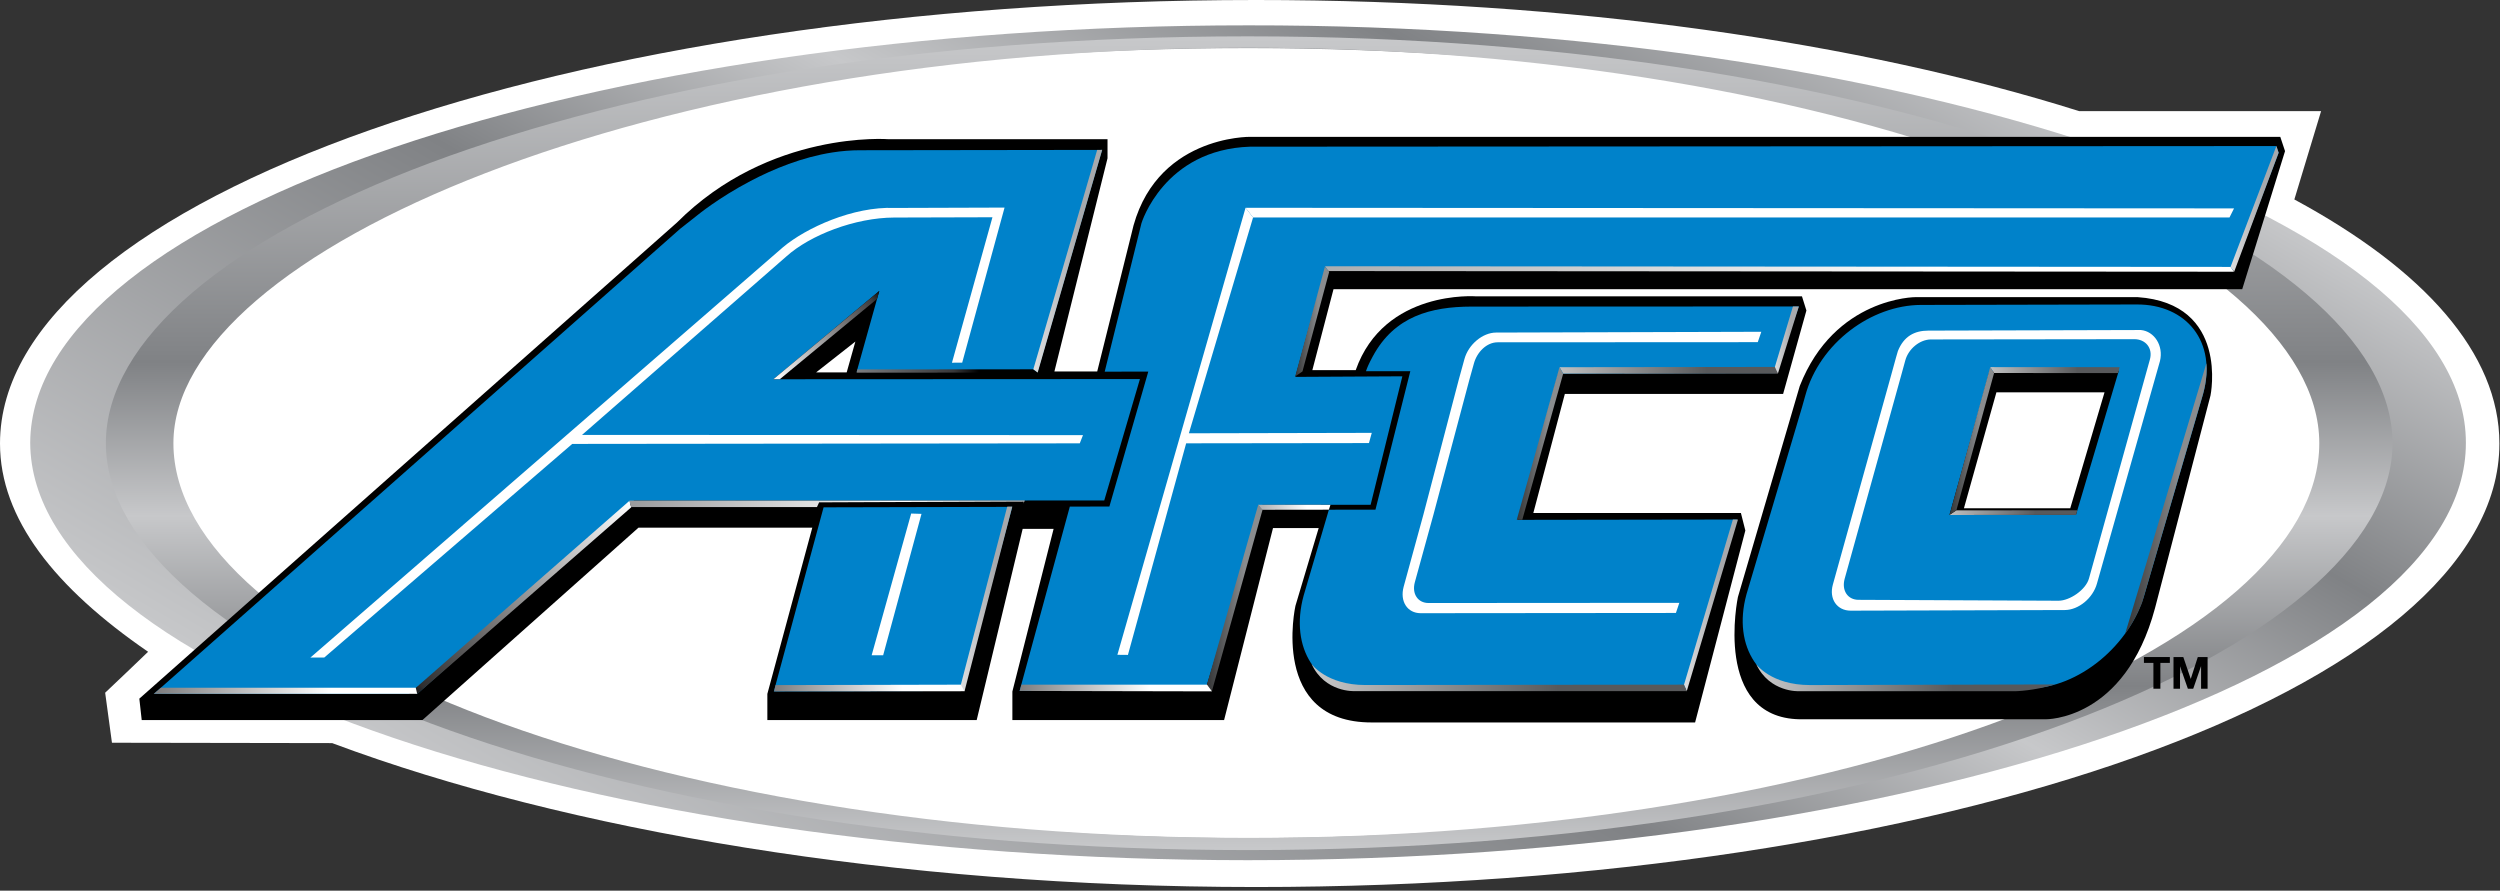
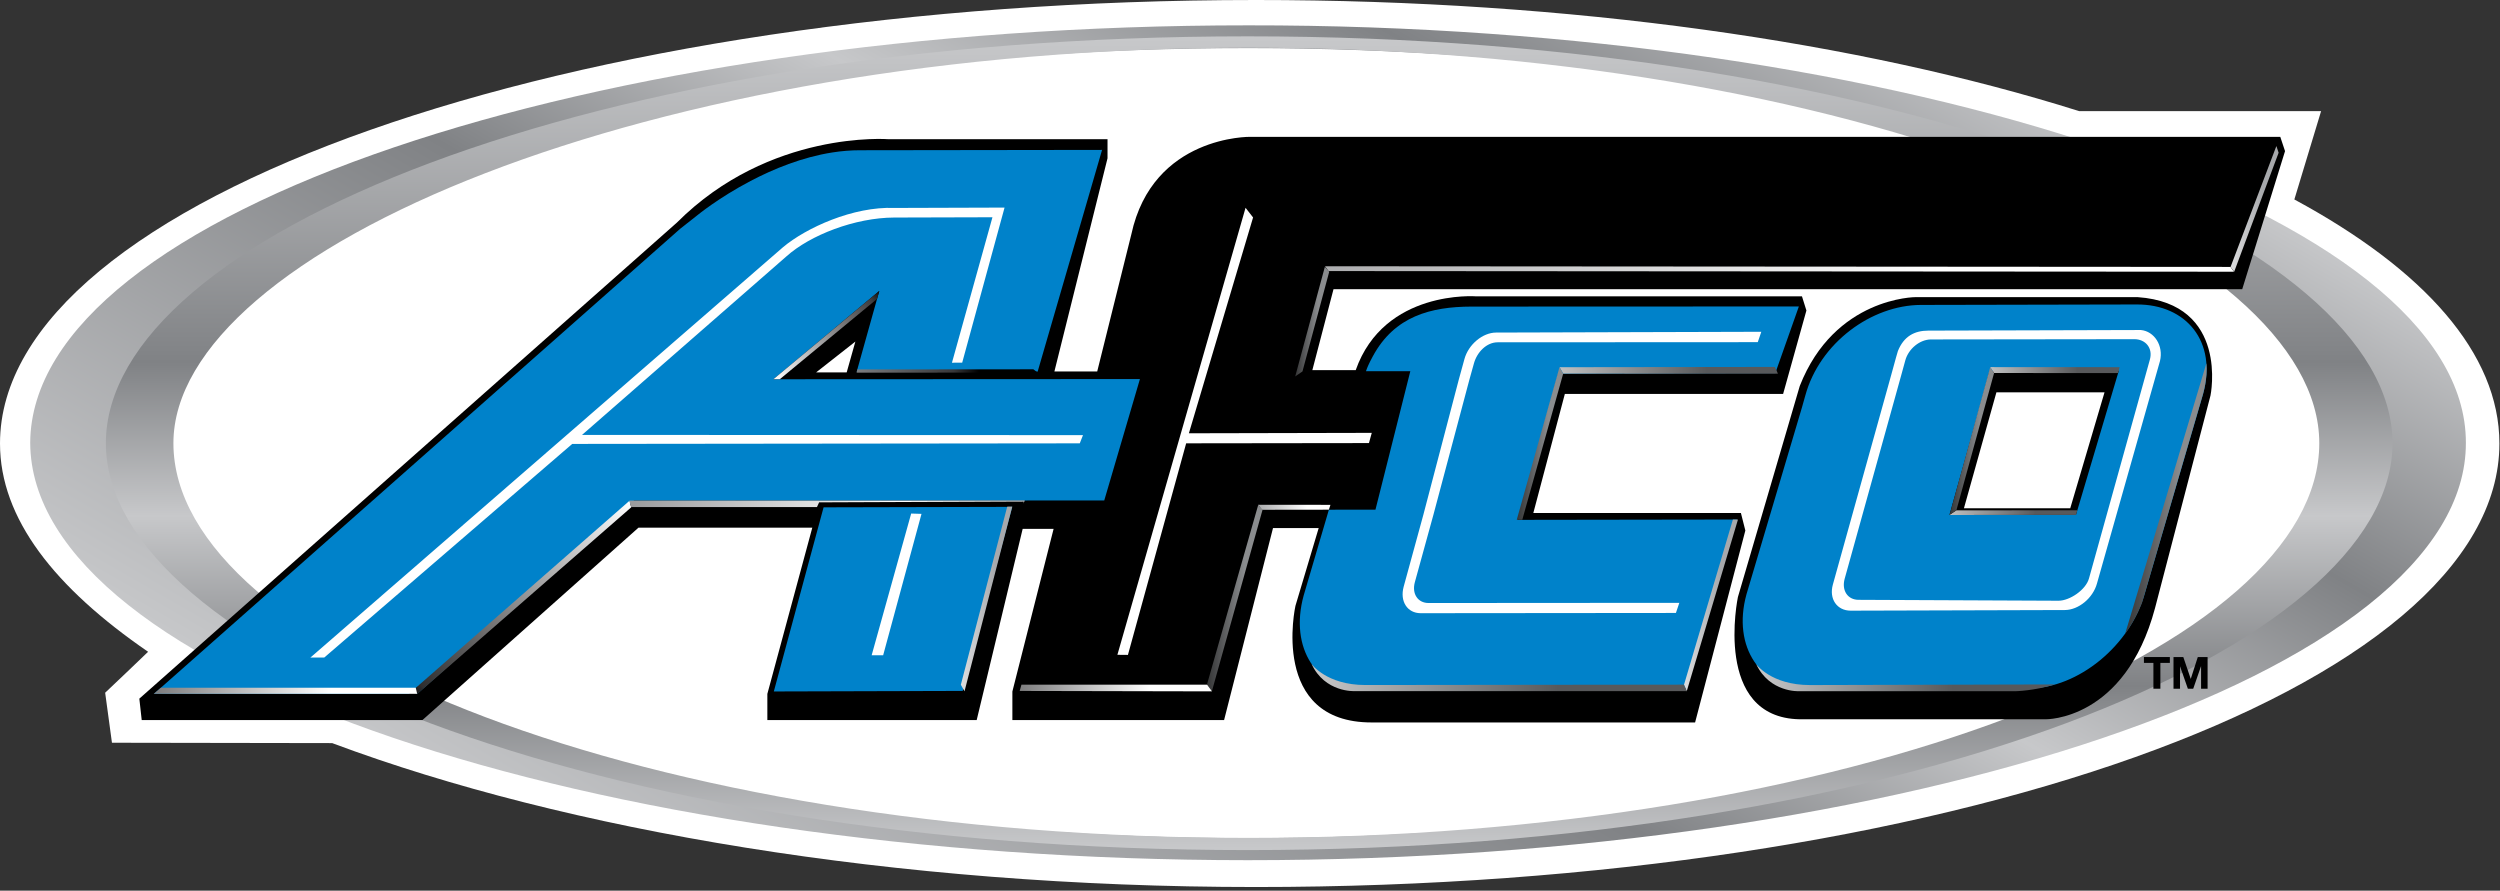
<svg xmlns="http://www.w3.org/2000/svg" width="100%" height="100%" viewBox="0 0 494 176" version="1.1" xml:space="preserve" style="fill-rule:evenodd;clip-rule:evenodd;stroke-linejoin:round;stroke-miterlimit:2;">
  <rect x="0" y="0" width="494" height="176" fill="#333333" stroke="none" />
  <g transform="matrix(2,0,0,2,493.882,87.638)">
    <path d="M0,0C0,24.2 -55.012,43.819 -122.872,43.819C-158.656,43.819 -191.126,38.17 -213.97,29.657C-214.02,29.638 -214.121,29.6 -214.121,29.6L-235.88,29.563L-236.551,24.622C-236.551,24.622 -232.294,20.587 -232.309,20.577C-241.507,14.254 -246.941,7.437 -246.941,0C-246.941,-24.2 -190.732,-43.819 -122.872,-43.819C-91.674,-43.819 -63.192,-39.672 -41.523,-32.84L-17.617,-32.839L-20.259,-24.112C-7.454,-17.196 0,-8.908 0,0" style="fill:white;fill-rule:nonzero;" />
  </g>
  <g transform="matrix(139.587,-241.771,-241.771,-139.587,378.336,324.722)">
    <path d="M0.069,1.58C-0.072,1.498 0.012,1.088 0.244,0.686C0.476,0.284 0.79,0.005 0.931,0.087C1.072,0.168 0.988,0.58 0.756,0.981C0.524,1.383 0.211,1.661 0.069,1.58ZM0.096,1.533C0.23,1.61 0.529,1.342 0.742,0.973C0.955,0.604 1.038,0.21 0.904,0.133C0.77,0.056 0.471,0.324 0.258,0.693C0.045,1.062 -0.038,1.456 0.096,1.533Z" style="fill:url(#_Linear1);fill-rule:nonzero;" />
  </g>
  <g transform="matrix(0,-160.798,-160.798,0,474.209,167.978)">
    <path d="M0.5,2.819C0.248,2.819 0,2.221 0,1.416C0,0.61 0.249,0.009 0.5,0.009C0.751,0.009 1,0.61 1,1.416C1,2.221 0.753,2.819 0.5,2.819ZM0.5,2.736C0.737,2.736 0.986,2.154 0.986,1.415C0.986,0.675 0.744,0.099 0.5,0.099C0.249,0.099 0.015,0.675 0.015,1.415C0.015,2.154 0.249,2.736 0.5,2.736Z" style="fill:url(#_Linear2);fill-rule:nonzero;" />
  </g>
  <g transform="matrix(2,0,0,2,218.274,100.145)">
    <path d="M0,-13.36L-3.158,-1.133L-9.881,-0.581L-9.084,-0.033L0.475,0L4.459,-13.36L0,-13.36Z" style="fill:white;fill-rule:nonzero;" />
  </g>
  <g transform="matrix(2,0,0,2,268.718,100.791)">
    <path d="M0,-13.683L-3.158,-1.456L-9.25,-0.904L-9.55,-0.034L2.797,0L6.03,-13.683L0,-13.683Z" style="fill:white;fill-rule:nonzero;" />
  </g>
  <g transform="matrix(2,0,0,2,443.063,111.241)">
    <path d="M0,-27.048L4.23,-40.69L3.76,-42.101L-98.007,-42.101C-98.007,-42.101 -107.643,-42.258 -109.758,-32.458L-113.127,-18.92L-117.357,-18.92L-112.108,-39.984L-112.108,-41.866L-133.731,-41.866C-133.731,-41.866 -145.482,-42.806 -154.648,-33.634L-207.765,13.406L-207.53,15.523L-179.796,15.523L-158.448,-3.488L-141.276,-3.488L-145.717,12.936L-145.717,15.523L-125.035,15.523L-120.491,-3.371L-117.435,-3.371L-121.509,12.701L-121.509,15.523L-100.592,15.523L-95.758,-3.45L-91.245,-3.45L-93.541,4.234C-93.541,4.234 -96.126,15.758 -86.02,15.758L-54.056,15.758L-49.091,-3.206L-49.53,-4.939L-70.038,-4.939L-66.925,-16.699L-45.36,-16.699L-43.058,-24.942L-43.497,-26.342L-75.679,-26.342C-75.679,-26.342 -84.767,-27.048 -87.587,-19.051L-91.872,-19.051L-89.781,-27.048L0,-27.048ZM-137.88,-18.825L-140.903,-18.825L-137.021,-21.874L-137.88,-18.825Z" style="fill-rule:nonzero;" />
  </g>
  <g transform="matrix(2,0,0,2,422.38,142.443)">
    <path d="M0,-41.865L-21.936,-41.865C-21.936,-41.865 -29.927,-41.865 -33.374,-33.084L-39.485,-12.23C-39.485,-12.23 -41.991,-0.313 -33.374,-0.156L-9.088,-0.156C-9.088,-0.156 -1.253,0 1.724,-11.132L7.207,-32.143C7.207,-32.143 9.088,-41.238 0,-41.865M-6.65,-21.003L-17.154,-21.003L-13.945,-32.457L-3.264,-32.457L-6.65,-21.003Z" style="fill-rule:nonzero;" />
  </g>
  <g transform="matrix(2,0,0,2,422.232,136.174)">
    <path d="M0,-38.006L-21.332,-37.96C-26.221,-37.943 -31.324,-34.207 -32.749,-29.019L-33.087,-27.819L-38.567,-9.361C-39.991,-4.173 -37.182,0.017 -32.293,0.002L-10.687,-0.063C-5.797,-0.081 -0.621,-4.309 0.803,-9.498L6.548,-29.151C7.973,-34.339 4.89,-38.023 0,-38.006M-6.007,-17.229L-18.514,-17.206L-15.651,-27.408L-14.548,-31.445L-1.777,-31.459L-6.007,-17.229Z" style="fill:rgb(0,130,202);fill-rule:nonzero;" />
  </g>
  <g transform="matrix(2,0,0,2,278.679,123.7)">
    <path d="M0,-25.178L-3.444,-11.496L-8.046,-11.491L-10.539,-3.009C-11.97,2.204 -9.238,6.394 -4.444,6.378L27.119,6.354L32.278,-10.522L10.608,-10.488L14.612,-24.932L36.062,-24.987L38.388,-31.572L6.017,-31.559C2.049,-31.544 -1.562,-30.624 -3.707,-26.643C-4.139,-25.842 -4.241,-25.569 -4.381,-25.178L0,-25.178Z" style="fill:rgb(0,130,202);fill-rule:nonzero;" />
  </g>
  <g transform="matrix(2,0,0,2,169.273,93.252)">
    <path d="M0,-9.886L2.236,-17.881L-8.226,-9.156L27.988,-9.175L24.463,2.82L-22.002,2.841L-43.412,21.924L-69.433,21.93L-17.45,-24.011L-15.734,-25.363C-15.734,-25.363 -13.65,-27.081 -10.493,-28.74C-8.223,-29.932 -5.399,-31.094 -2.398,-31.564C-1.495,-31.705 -0.576,-31.784 0.349,-31.782L24.249,-31.816L17.883,-9.91L0,-9.886Z" style="fill:rgb(0,130,202);fill-rule:nonzero;" />
  </g>
  <g transform="matrix(2,0,0,2,441.475,112.094)">
-     <path d="M0,-29.395L-89.846,-29.344L-92.761,-18.81L-82.184,-18.868L-85.32,-6.172L-96.014,-6.169L-101.669,12.172L-120.003,12.221L-115.04,-5.992L-111.13,-6.004L-107.287,-19.332L-111.593,-19.328L-107.961,-33.993C-107.961,-33.993 -105.752,-41.274 -97.233,-41.555L4.167,-41.616L4.393,-40.957L0,-29.395Z" style="fill:rgb(0,130,202);fill-rule:nonzero;" />
-   </g>
+     </g>
  <g transform="matrix(2,0,0,2,281.259,85.032)">
    <path d="M0,8.336L-1.947,15.449C-2.342,16.889 -1.589,18.072 -0.258,18.068L24.95,18.044L25.288,17.044L0.519,17.062C-0.545,17.066 -1.158,16.154 -0.842,15.003L0.993,8.34L4.547,-5.007L4.992,-6.602C5.308,-7.754 6.264,-8.691 7.329,-8.697L33.039,-8.711L33.388,-9.736L7.184,-9.659C5.854,-9.655 4.453,-8.484 4.057,-7.042L3.497,-5.004L0,8.336Z" style="fill:white;fill-rule:nonzero;" />
  </g>
  <g transform="matrix(2,0,0,2,247.608,127.5)">
    <path d="M0,-42.265L-6.342,-20.942L11.727,-20.983L11.449,-19.974L-6.611,-19.95L-12.365,0.955L-13.406,0.945L-0.744,-43.22" style="fill:white;fill-rule:nonzero;" />
  </g>
  <g transform="matrix(2,-0,-0,-2,247.607,42.978)">
-     <path d="M-0,0.004L96.471,0.004L96.919,0.9L-0.743,0.959L-0,0.004Z" style="fill:white;fill-rule:nonzero;" />
-   </g>
+     </g>
  <g transform="matrix(2,0,0,2,188.107,99.022)">
    <path d="M0,-13.675L1.011,-13.68L5.197,-29.002L-5.691,-28.966C-9.744,-29.132 -14.425,-26.998 -16.703,-25.077L-63.386,15.457L-62.015,15.452L-37.518,-5.652L12.627,-5.709L12.946,-6.52L-36.549,-6.542L-16.364,-24.173C-14.008,-26.293 -9.565,-28.003 -5.71,-28.018C-5.542,-28.018 4.001,-28.046 4.001,-28.046L0,-13.675Z" style="fill:white;fill-rule:nonzero;" />
  </g>
  <g transform="matrix(2,0,0,2,373.678,111.701)">
    <path d="M0,-18.757L0.493,-20.549L0.672,-21.163C1.26,-22.633 2.315,-23.18 3.673,-23.186L24.681,-23.245C25.997,-23.122 26.937,-21.711 26.566,-20.177L20.34,1.803C19.944,3.244 18.523,4.416 17.165,4.421L-3.986,4.483C-5.343,4.488 -6.153,3.324 -5.749,1.894L0,-18.757L0.997,-18.76L-4.586,1.331C-4.903,2.484 -4.293,3.415 -3.208,3.412L16.551,3.502C17.637,3.497 19.238,2.444 19.555,1.291L25.571,-20.33C25.888,-21.483 25.116,-22.343 24.028,-22.339L3.936,-22.313C2.849,-22.309 1.722,-21.4 1.406,-20.248L0.997,-18.76L0,-18.757Z" style="fill:white;fill-rule:nonzero;" />
  </g>
  <g transform="matrix(58.43,-0.417,-0.417,-58.43,73.516,120.71)">
    <path d="M0.122,-0.282L0.151,-0.282L0.879,0.344L0.873,0.366L0.122,-0.282Z" style="fill:url(#_Linear3);fill-rule:nonzero;" />
  </g>
  <g transform="matrix(27.466,1.24167e-12,1.24167e-12,-27.466,149.747,68.729)">
    <path d="M0.112,-0.226L0.158,-0.226L0.858,0.352L0.874,0.409L0.112,-0.226Z" style="fill:url(#_Linear4);fill-rule:nonzero;" />
  </g>
  <g transform="matrix(-85.012,0,0,85.012,177.075,97.48)">
    <path d="M0.62,0.017L0.616,0.032L0.184,0.032L0.179,0.021L-0.297,0.019L-0.295,0.024L-0.299,0.017L0.62,0.017Z" style="fill:url(#_Linear5);fill-rule:nonzero;" />
  </g>
  <g transform="matrix(8.883,12.722,12.722,-8.883,252.739,99.3)">
    <path d="M-0.128,-0.233L-0.05,-0.233L0.438,0.468L0.399,0.52L-0.128,-0.233Z" style="fill:url(#_Linear6);fill-rule:nonzero;" />
  </g>
  <g transform="matrix(-0.52,1.931,1.931,0.52,187.951,145.886)">
    <path d="M-23.651,-0.117L-4.816,-0.117L0.089,-18.124L-18.758,-18.107L-23.651,-0.117Z" style="fill:rgb(0,130,202);fill-rule:nonzero;" />
  </g>
  <g transform="matrix(2,0,0,2,182.089,129.422)">
    <path d="M0,-13.941L-3.789,0.029L-4.926,0.032L-1.02,-13.973" style="fill:white;fill-rule:nonzero;" />
  </g>
  <g transform="matrix(-9.203,39.922,39.922,9.203,171.192,129.044)">
-     <path d="M0.249,-0.392L0.28,-0.392L0.073,0.503L0.043,0.492L0.249,-0.392Z" style="fill:url(#_Linear7);fill-rule:nonzero;" />
-   </g>
+     </g>
  <g transform="matrix(56.638,0,0,-56.638,47.317,138.563)">
    <path d="M-0.299,0.026L0.62,0.026L0.615,0.047L-0.274,0.047L-0.299,0.026Z" style="fill:url(#_Linear8);fill-rule:nonzero;" />
  </g>
  <g transform="matrix(-9.224,37.854,37.854,9.224,186.892,66.791)">
    <path d="M0.261,-0.398L0.278,-0.398L0.06,0.494L0.049,0.469L0.261,-0.398Z" style="fill:url(#_Linear9);fill-rule:nonzero;" />
  </g>
  <g transform="matrix(-2.789,10.712,10.712,2.789,176.333,111.669)">
    <path d="M-1.527,1.721L1.759,1.721L1.855,1.814L-1.55,1.808L-1.527,1.721Z" style="fill:url(#_Linear10);fill-rule:nonzero;" />
  </g>
  <g transform="matrix(-4.143,14.232,14.232,4.143,189.136,42.782)">
-     <path d="M-1.374,1.544L1.671,1.544L1.698,1.612L-1.393,1.608L-1.374,1.544Z" style="fill:url(#_Linear11);fill-rule:nonzero;" />
-   </g>
+     </g>
  <g transform="matrix(-3.293,11.131,11.131,3.293,320.953,112.613)">
    <path d="M-1.347,1.53L1.586,1.53L1.68,1.606L-1.372,1.613L-1.347,1.53Z" style="fill:url(#_Linear12);fill-rule:nonzero;" />
  </g>
  <g transform="matrix(-1.504,5.039,5.039,1.504,345.53,64.07)">
-     <path d="M-1.117,1.404L1.316,1.404L1.465,1.584L-1.18,1.617L-1.117,1.404Z" style="fill:url(#_Linear13);fill-rule:nonzero;" />
-   </g>
+     </g>
  <g transform="matrix(6.247,8.248,8.248,-6.247,433.454,48.319)">
    <path d="M0.767,0.305L0.882,0.305L-0.417,2.353L-0.545,2.396L0.767,0.305Z" style="fill:url(#_Linear14);fill-rule:nonzero;" />
  </g>
  <g transform="matrix(-11.126,39.847,39.847,11.126,220.225,128.961)">
    <path d="M0.267,-0.387L0.298,-0.387L0.053,0.498L0.023,0.486L0.267,-0.387Z" style="fill:url(#_Linear15);fill-rule:nonzero;" />
  </g>
  <g transform="matrix(23.294,40.796,40.796,-23.294,324.152,67.66)">
    <path d="M-0.078,-0.347L-0.047,-0.347L0.401,0.437L0.37,0.44L-0.078,-0.347Z" style="fill:url(#_Linear16);fill-rule:nonzero;" />
  </g>
  <g transform="matrix(-80.247,0,0,80.247,308.749,129.745)">
    <path d="M0.618,0.018C0.585,0.089 0.512,0.085 0.512,0.085L-0.306,0.085L-0.299,0.069L0.485,0.07C0.582,0.07 0.618,0.018 0.618,0.018Z" style="fill:url(#_Linear17);fill-rule:nonzero;" />
  </g>
  <g transform="matrix(-63.908,0,0,63.908,386.507,129.745)">
    <path d="M0.618,0.023C0.576,0.112 0.485,0.107 0.485,0.107L-0.184,0.107C-0.184,0.107 -0.241,0.106 -0.306,0.086L0.451,0.088C0.573,0.088 0.618,0.023 0.618,0.023Z" style="fill:url(#_Linear18);fill-rule:nonzero;" />
  </g>
  <g transform="matrix(7.074,9.639,9.639,-7.074,226.822,128.379)">
    <path d="M1.042,0.446L1.18,0.446L-0.743,2.896L-0.852,2.888L1.042,0.446Z" style="fill:url(#_Linear19);fill-rule:nonzero;" />
  </g>
  <g transform="matrix(114.279,158.739,158.739,-114.279,331.698,28.817)">
    <path d="M-0.11,-0.361L-0.104,-0.361L0.431,0.381L0.425,0.381L-0.11,-0.361Z" style="fill:url(#_Linear20);fill-rule:nonzero;" />
  </g>
  <g transform="matrix(6.019,-4.167,-4.167,-6.019,265.316,74.326)">
    <path d="M-1.059,0.723L-0.82,0.723L1.304,2.523L1.284,2.7L-1.059,0.723Z" style="fill:url(#_Linear21);fill-rule:nonzero;" />
  </g>
  <g transform="matrix(9.998,0,0,-9.998,302.689,104.161)">
    <path d="M-0.298,0.145L-0.189,0.145L0.62,3.033L0.547,3.162L-0.298,0.145Z" style="fill:url(#_Linear22);fill-rule:nonzero;" />
  </g>
  <g transform="matrix(15.1,23.408,23.408,-15.1,401.922,70.475)">
    <path d="M-0.106,-0.301L-0.056,-0.301L0.421,0.438L0.392,0.47L-0.106,-0.301Z" style="fill:url(#_Linear23);fill-rule:nonzero;" />
  </g>
  <g transform="matrix(-22.825,15.361,15.361,22.825,402.578,100.417)">
    <path d="M0.491,-0.312L0.551,-0.312L-0.203,0.195L-0.23,0.173L0.491,-0.312Z" style="fill:url(#_Linear24);fill-rule:nonzero;" />
  </g>
  <g transform="matrix(8.009,-5.227,-5.227,-8.009,397.106,101.394)">
    <path d="M-1.057,0.65L-0.89,0.65L1.312,2.599L1.312,2.745L-1.057,0.65Z" style="fill:url(#_Linear25);fill-rule:nonzero;" />
  </g>
  <g transform="matrix(16.672,5.416,5.416,-16.672,416.838,124.474)">
    <path d="M0.181,0.013C0.251,0.227 0.254,0.412 0.254,0.412L0.181,2.848C0.181,2.848 0.177,3.047 0.11,3.197L0.181,0.013Z" style="fill:url(#_Linear26);fill-rule:nonzero;" />
  </g>
  <g transform="matrix(2,0,0,2,425.513,134.934)">
    <path d="M0,-1.973L-0.937,-1.973L-0.937,-2.551L1.625,-2.551L1.625,-1.973L0.688,-1.973L0.688,0.578L0,0.578L0,-1.973Z" style="fill-rule:nonzero;" />
  </g>
  <g transform="matrix(2,0,0,2,429.484,136.089)">
    <path d="M0,-3.129L0.968,-3.129L1.7,-0.977L1.708,-0.977L2.4,-3.129L3.368,-3.129L3.368,0L2.724,0L2.724,-2.217L2.716,-2.217L1.949,0L1.419,0L0.653,-2.195L0.644,-2.195L0.644,0L0,0L0,-3.129Z" style="fill-rule:nonzero;" />
  </g>
  <defs>
    <linearGradient id="_Linear1" x1="0" y1="0" x2="1" y2="0" gradientUnits="userSpaceOnUse" gradientTransform="matrix(1,0,0,-1,0,1.666)">
      <stop offset="0" style="stop-color:rgb(199,200,202);stop-opacity:1" />
      <stop offset="0.4" style="stop-color:rgb(128,130,133);stop-opacity:1" />
      <stop offset="0.59" style="stop-color:rgb(199,200,202);stop-opacity:1" />
      <stop offset="0.8" style="stop-color:rgb(128,130,133);stop-opacity:1" />
      <stop offset="1" style="stop-color:rgb(199,200,202);stop-opacity:1" />
    </linearGradient>
    <linearGradient id="_Linear2" x1="0" y1="0" x2="1" y2="0" gradientUnits="userSpaceOnUse" gradientTransform="matrix(1,0,0,-1,0,2.828)">
      <stop offset="0" style="stop-color:rgb(199,200,202);stop-opacity:1" />
      <stop offset="0.2" style="stop-color:rgb(128,130,133);stop-opacity:1" />
      <stop offset="0.41" style="stop-color:rgb(199,200,202);stop-opacity:1" />
      <stop offset="0.6" style="stop-color:rgb(128,130,133);stop-opacity:1" />
      <stop offset="1" style="stop-color:rgb(199,200,202);stop-opacity:1" />
    </linearGradient>
    <linearGradient id="_Linear3" x1="0" y1="0" x2="1" y2="0" gradientUnits="userSpaceOnUse" gradientTransform="matrix(0.759,0.651,0.651,-0.759,0.098,-0.265)">
      <stop offset="0" style="stop-color:black;stop-opacity:1" />
      <stop offset="0.06" style="stop-color:rgb(48,47,48);stop-opacity:1" />
      <stop offset="1" style="stop-color:white;stop-opacity:1" />
    </linearGradient>
    <linearGradient id="_Linear4" x1="0" y1="0" x2="1" y2="0" gradientUnits="userSpaceOnUse" gradientTransform="matrix(0.755,0.656,0.656,-0.755,0.072,-0.191)">
      <stop offset="0" style="stop-color:white;stop-opacity:1" />
      <stop offset="0.91" style="stop-color:rgb(63,62,64);stop-opacity:1" />
      <stop offset="0.97" style="stop-color:rgb(29,29,30);stop-opacity:1" />
      <stop offset="1" style="stop-color:black;stop-opacity:1" />
    </linearGradient>
    <linearGradient id="_Linear5" x1="0" y1="0" x2="1" y2="0" gradientUnits="userSpaceOnUse" gradientTransform="matrix(1,0,0,-1,0,0.049)">
      <stop offset="0" style="stop-color:white;stop-opacity:1" />
      <stop offset="1" style="stop-color:rgb(92,93,96);stop-opacity:1" />
    </linearGradient>
    <linearGradient id="_Linear6" x1="0" y1="0" x2="1" y2="0" gradientUnits="userSpaceOnUse" gradientTransform="matrix(-0.572,-0.82,-0.82,0.572,0.356,0.186)">
      <stop offset="0" style="stop-color:white;stop-opacity:1" />
      <stop offset="1" style="stop-color:rgb(121,122,125);stop-opacity:1" />
    </linearGradient>
    <linearGradient id="_Linear7" x1="0" y1="0" x2="1" y2="0" gradientUnits="userSpaceOnUse" gradientTransform="matrix(0.225,-0.974,-0.974,-0.225,0.175,0.22)">
      <stop offset="0" style="stop-color:white;stop-opacity:1" />
      <stop offset="0.91" style="stop-color:rgb(65,64,66);stop-opacity:1" />
      <stop offset="0.97" style="stop-color:rgb(31,31,32);stop-opacity:1" />
      <stop offset="1" style="stop-color:black;stop-opacity:1" />
    </linearGradient>
    <linearGradient id="_Linear8" x1="0" y1="0" x2="1" y2="0" gradientUnits="userSpaceOnUse" gradientTransform="matrix(-1,0,-0,1,0.322,0)">
      <stop offset="0" style="stop-color:white;stop-opacity:1" />
      <stop offset="0.91" style="stop-color:rgb(65,64,66);stop-opacity:1" />
      <stop offset="0.97" style="stop-color:rgb(31,31,32);stop-opacity:1" />
      <stop offset="1" style="stop-color:black;stop-opacity:1" />
    </linearGradient>
    <linearGradient id="_Linear9" x1="0" y1="0" x2="1" y2="0" gradientUnits="userSpaceOnUse" gradientTransform="matrix(0.237,-0.972,-0.972,-0.237,0.167,0.213)">
      <stop offset="0" style="stop-color:black;stop-opacity:1" />
      <stop offset="0.13" style="stop-color:rgb(57,56,58);stop-opacity:1" />
      <stop offset="1" style="stop-color:rgb(177,179,182);stop-opacity:1" />
    </linearGradient>
    <linearGradient id="_Linear10" x1="0" y1="0" x2="1" y2="0" gradientUnits="userSpaceOnUse" gradientTransform="matrix(0.252,-0.968,-0.968,-0.252,1.842,2.383)">
      <stop offset="0" style="stop-color:rgb(167,169,172);stop-opacity:1" />
      <stop offset="1" style="stop-color:white;stop-opacity:1" />
    </linearGradient>
    <linearGradient id="_Linear11" x1="0" y1="0" x2="1" y2="0" gradientUnits="userSpaceOnUse" gradientTransform="matrix(0.279,-0.96,-0.96,-0.279,1.635,2.179)">
      <stop offset="0" style="stop-color:rgb(167,169,172);stop-opacity:1" />
      <stop offset="1" style="stop-color:white;stop-opacity:1" />
    </linearGradient>
    <linearGradient id="_Linear12" x1="0" y1="0" x2="1" y2="0" gradientUnits="userSpaceOnUse" gradientTransform="matrix(0.284,-0.959,-0.959,-0.284,1.637,2.191)">
      <stop offset="0" style="stop-color:rgb(167,169,172);stop-opacity:1" />
      <stop offset="1" style="stop-color:white;stop-opacity:1" />
    </linearGradient>
    <linearGradient id="_Linear13" x1="0" y1="0" x2="1" y2="0" gradientUnits="userSpaceOnUse" gradientTransform="matrix(0.286,-0.958,-0.958,-0.286,1.589,2.132)">
      <stop offset="0" style="stop-color:rgb(167,169,172);stop-opacity:1" />
      <stop offset="1" style="stop-color:white;stop-opacity:1" />
    </linearGradient>
    <linearGradient id="_Linear14" x1="0" y1="0" x2="1" y2="0" gradientUnits="userSpaceOnUse" gradientTransform="matrix(-0.604,-0.797,-0.797,0.604,1.326,0.659)">
      <stop offset="0" style="stop-color:rgb(167,169,172);stop-opacity:1" />
      <stop offset="1" style="stop-color:white;stop-opacity:1" />
    </linearGradient>
    <linearGradient id="_Linear15" x1="0" y1="0" x2="1" y2="0" gradientUnits="userSpaceOnUse" gradientTransform="matrix(0.269,-0.963,-0.963,-0.269,0.167,0.22)">
      <stop offset="0" style="stop-color:white;stop-opacity:1" />
      <stop offset="0.91" style="stop-color:rgb(65,64,66);stop-opacity:1" />
      <stop offset="0.97" style="stop-color:rgb(31,31,32);stop-opacity:1" />
      <stop offset="1" style="stop-color:black;stop-opacity:1" />
    </linearGradient>
    <linearGradient id="_Linear16" x1="0" y1="0" x2="1" y2="0" gradientUnits="userSpaceOnUse" gradientTransform="matrix(-0.496,-0.868,-0.868,0.496,0.28,0.162)">
      <stop offset="0" style="stop-color:rgb(88,89,91);stop-opacity:1" />
      <stop offset="1" style="stop-color:white;stop-opacity:1" />
    </linearGradient>
    <linearGradient id="_Linear17" x1="0" y1="0" x2="1" y2="0" gradientUnits="userSpaceOnUse" gradientTransform="matrix(1,0,0,-1,0,0.107)">
      <stop offset="0" style="stop-color:rgb(88,89,91);stop-opacity:1" />
      <stop offset="0.01" style="stop-color:rgb(88,89,91);stop-opacity:1" />
      <stop offset="0.91" style="stop-color:rgb(254,254,254);stop-opacity:1" />
      <stop offset="1" style="stop-color:white;stop-opacity:1" />
    </linearGradient>
    <linearGradient id="_Linear18" x1="0" y1="0" x2="1" y2="0" gradientUnits="userSpaceOnUse" gradientTransform="matrix(1,0,0,-1,0,0.135)">
      <stop offset="0" style="stop-color:rgb(88,89,91);stop-opacity:1" />
      <stop offset="0.01" style="stop-color:rgb(88,89,91);stop-opacity:1" />
      <stop offset="0.91" style="stop-color:rgb(254,254,254);stop-opacity:1" />
      <stop offset="1" style="stop-color:white;stop-opacity:1" />
    </linearGradient>
    <linearGradient id="_Linear19" x1="0" y1="0" x2="1" y2="0" gradientUnits="userSpaceOnUse" gradientTransform="matrix(-0.592,-0.806,-0.806,0.592,1.597,0.809)">
      <stop offset="0" style="stop-color:rgb(138,140,142);stop-opacity:1" />
      <stop offset="1" style="stop-color:black;stop-opacity:1" />
    </linearGradient>
    <linearGradient id="_Linear20" x1="0" y1="0" x2="1" y2="0" gradientUnits="userSpaceOnUse" gradientTransform="matrix(-0.584,-0.812,-0.812,0.584,0.263,0.135)">
      <stop offset="0" style="stop-color:white;stop-opacity:1" />
      <stop offset="1" style="stop-color:rgb(121,122,125);stop-opacity:1" />
    </linearGradient>
    <linearGradient id="_Linear21" x1="0" y1="0" x2="1" y2="0" gradientUnits="userSpaceOnUse" gradientTransform="matrix(-0.822,0.569,0.569,0.822,-0.662,0.207)">
      <stop offset="0" style="stop-color:rgb(138,140,142);stop-opacity:1" />
      <stop offset="1" style="stop-color:black;stop-opacity:1" />
    </linearGradient>
    <linearGradient id="_Linear22" x1="0" y1="0" x2="1" y2="0" gradientUnits="userSpaceOnUse" gradientTransform="matrix(-1,0,-0,1,0.322,0)">
      <stop offset="0" style="stop-color:rgb(138,140,142);stop-opacity:1" />
      <stop offset="1" style="stop-color:black;stop-opacity:1" />
    </linearGradient>
    <linearGradient id="_Linear23" x1="0" y1="0" x2="1" y2="0" gradientUnits="userSpaceOnUse" gradientTransform="matrix(-0.542,-0.84,-0.84,0.542,0.309,0.169)">
      <stop offset="0" style="stop-color:rgb(88,89,91);stop-opacity:1" />
      <stop offset="1" style="stop-color:white;stop-opacity:1" />
    </linearGradient>
    <linearGradient id="_Linear24" x1="0" y1="0" x2="1" y2="0" gradientUnits="userSpaceOnUse" gradientTransform="matrix(0.83,-0.558,-0.558,-0.83,-0.011,-0.037)">
      <stop offset="0" style="stop-color:rgb(88,89,91);stop-opacity:1" />
      <stop offset="1" style="stop-color:white;stop-opacity:1" />
    </linearGradient>
    <linearGradient id="_Linear25" x1="0" y1="0" x2="1" y2="0" gradientUnits="userSpaceOnUse" gradientTransform="matrix(-0.837,0.547,0.547,0.837,-0.621,0.185)">
      <stop offset="0" style="stop-color:rgb(138,140,142);stop-opacity:1" />
      <stop offset="1" style="stop-color:black;stop-opacity:1" />
    </linearGradient>
    <linearGradient id="_Linear26" x1="0" y1="0" x2="1" y2="0" gradientUnits="userSpaceOnUse" gradientTransform="matrix(-0.951,-0.309,-0.309,0.951,0.797,0.126)">
      <stop offset="0" style="stop-color:rgb(138,140,142);stop-opacity:1" />
      <stop offset="1" style="stop-color:black;stop-opacity:1" />
    </linearGradient>
  </defs>
</svg>